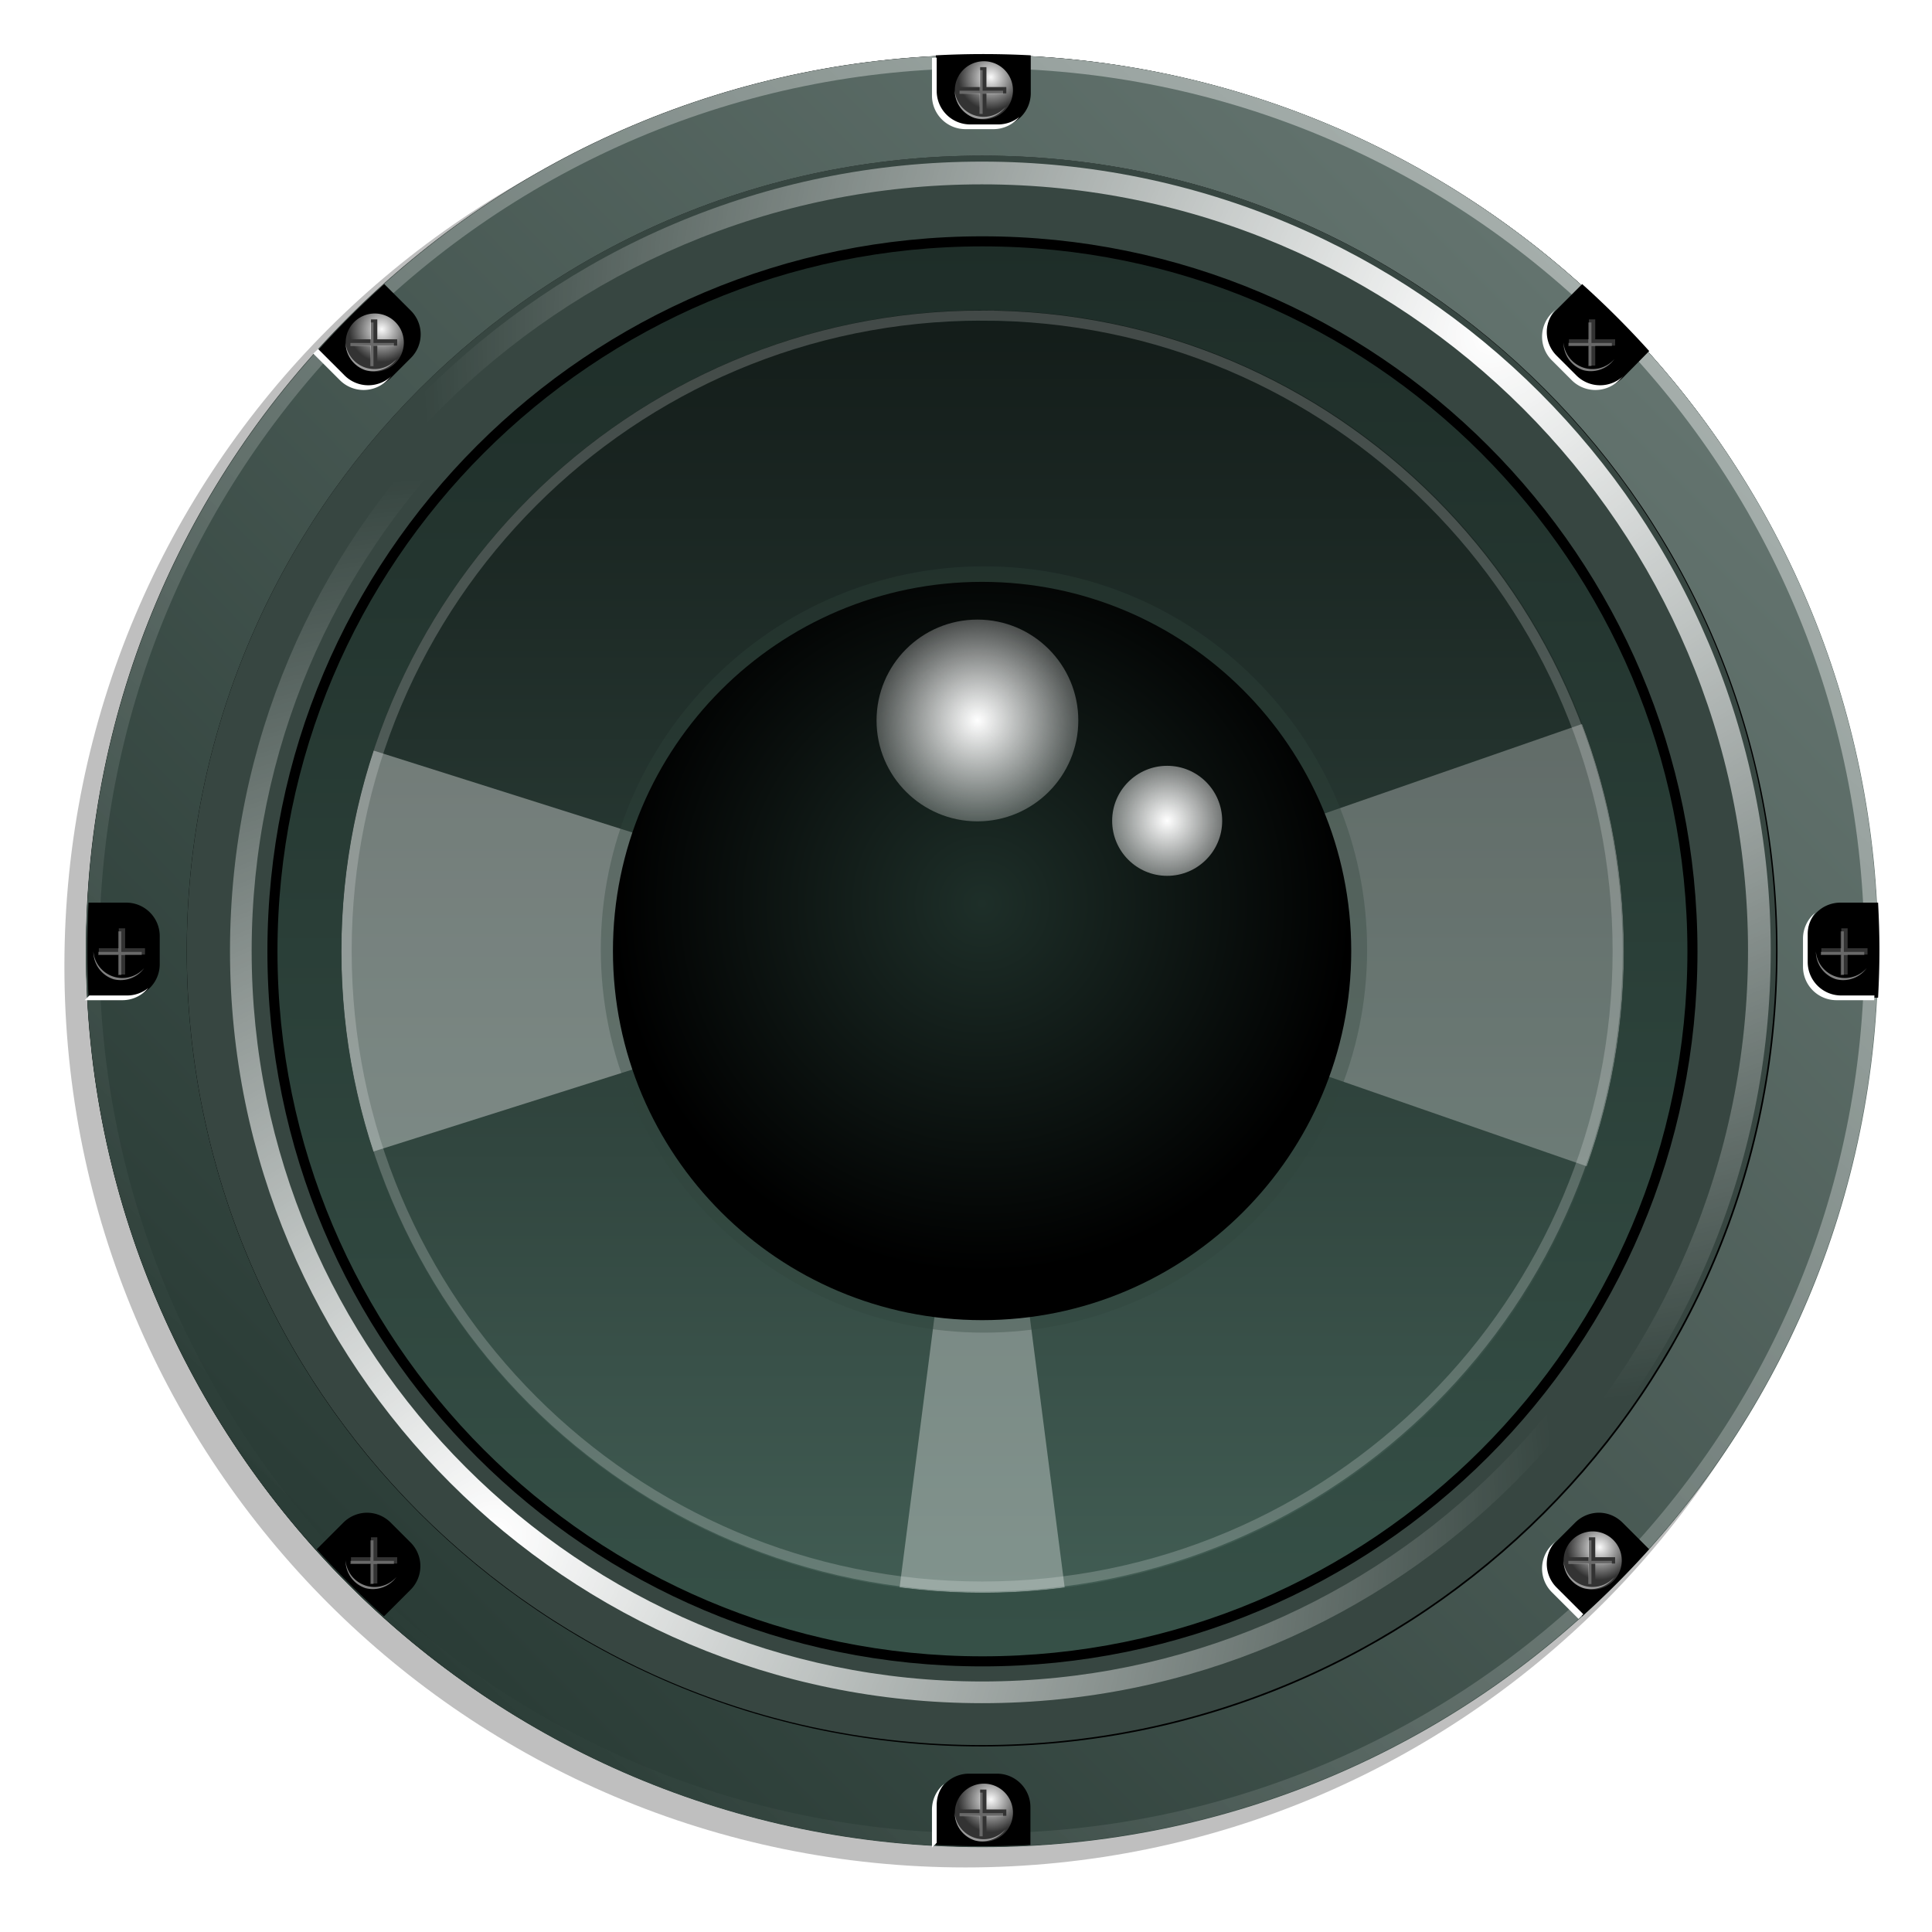
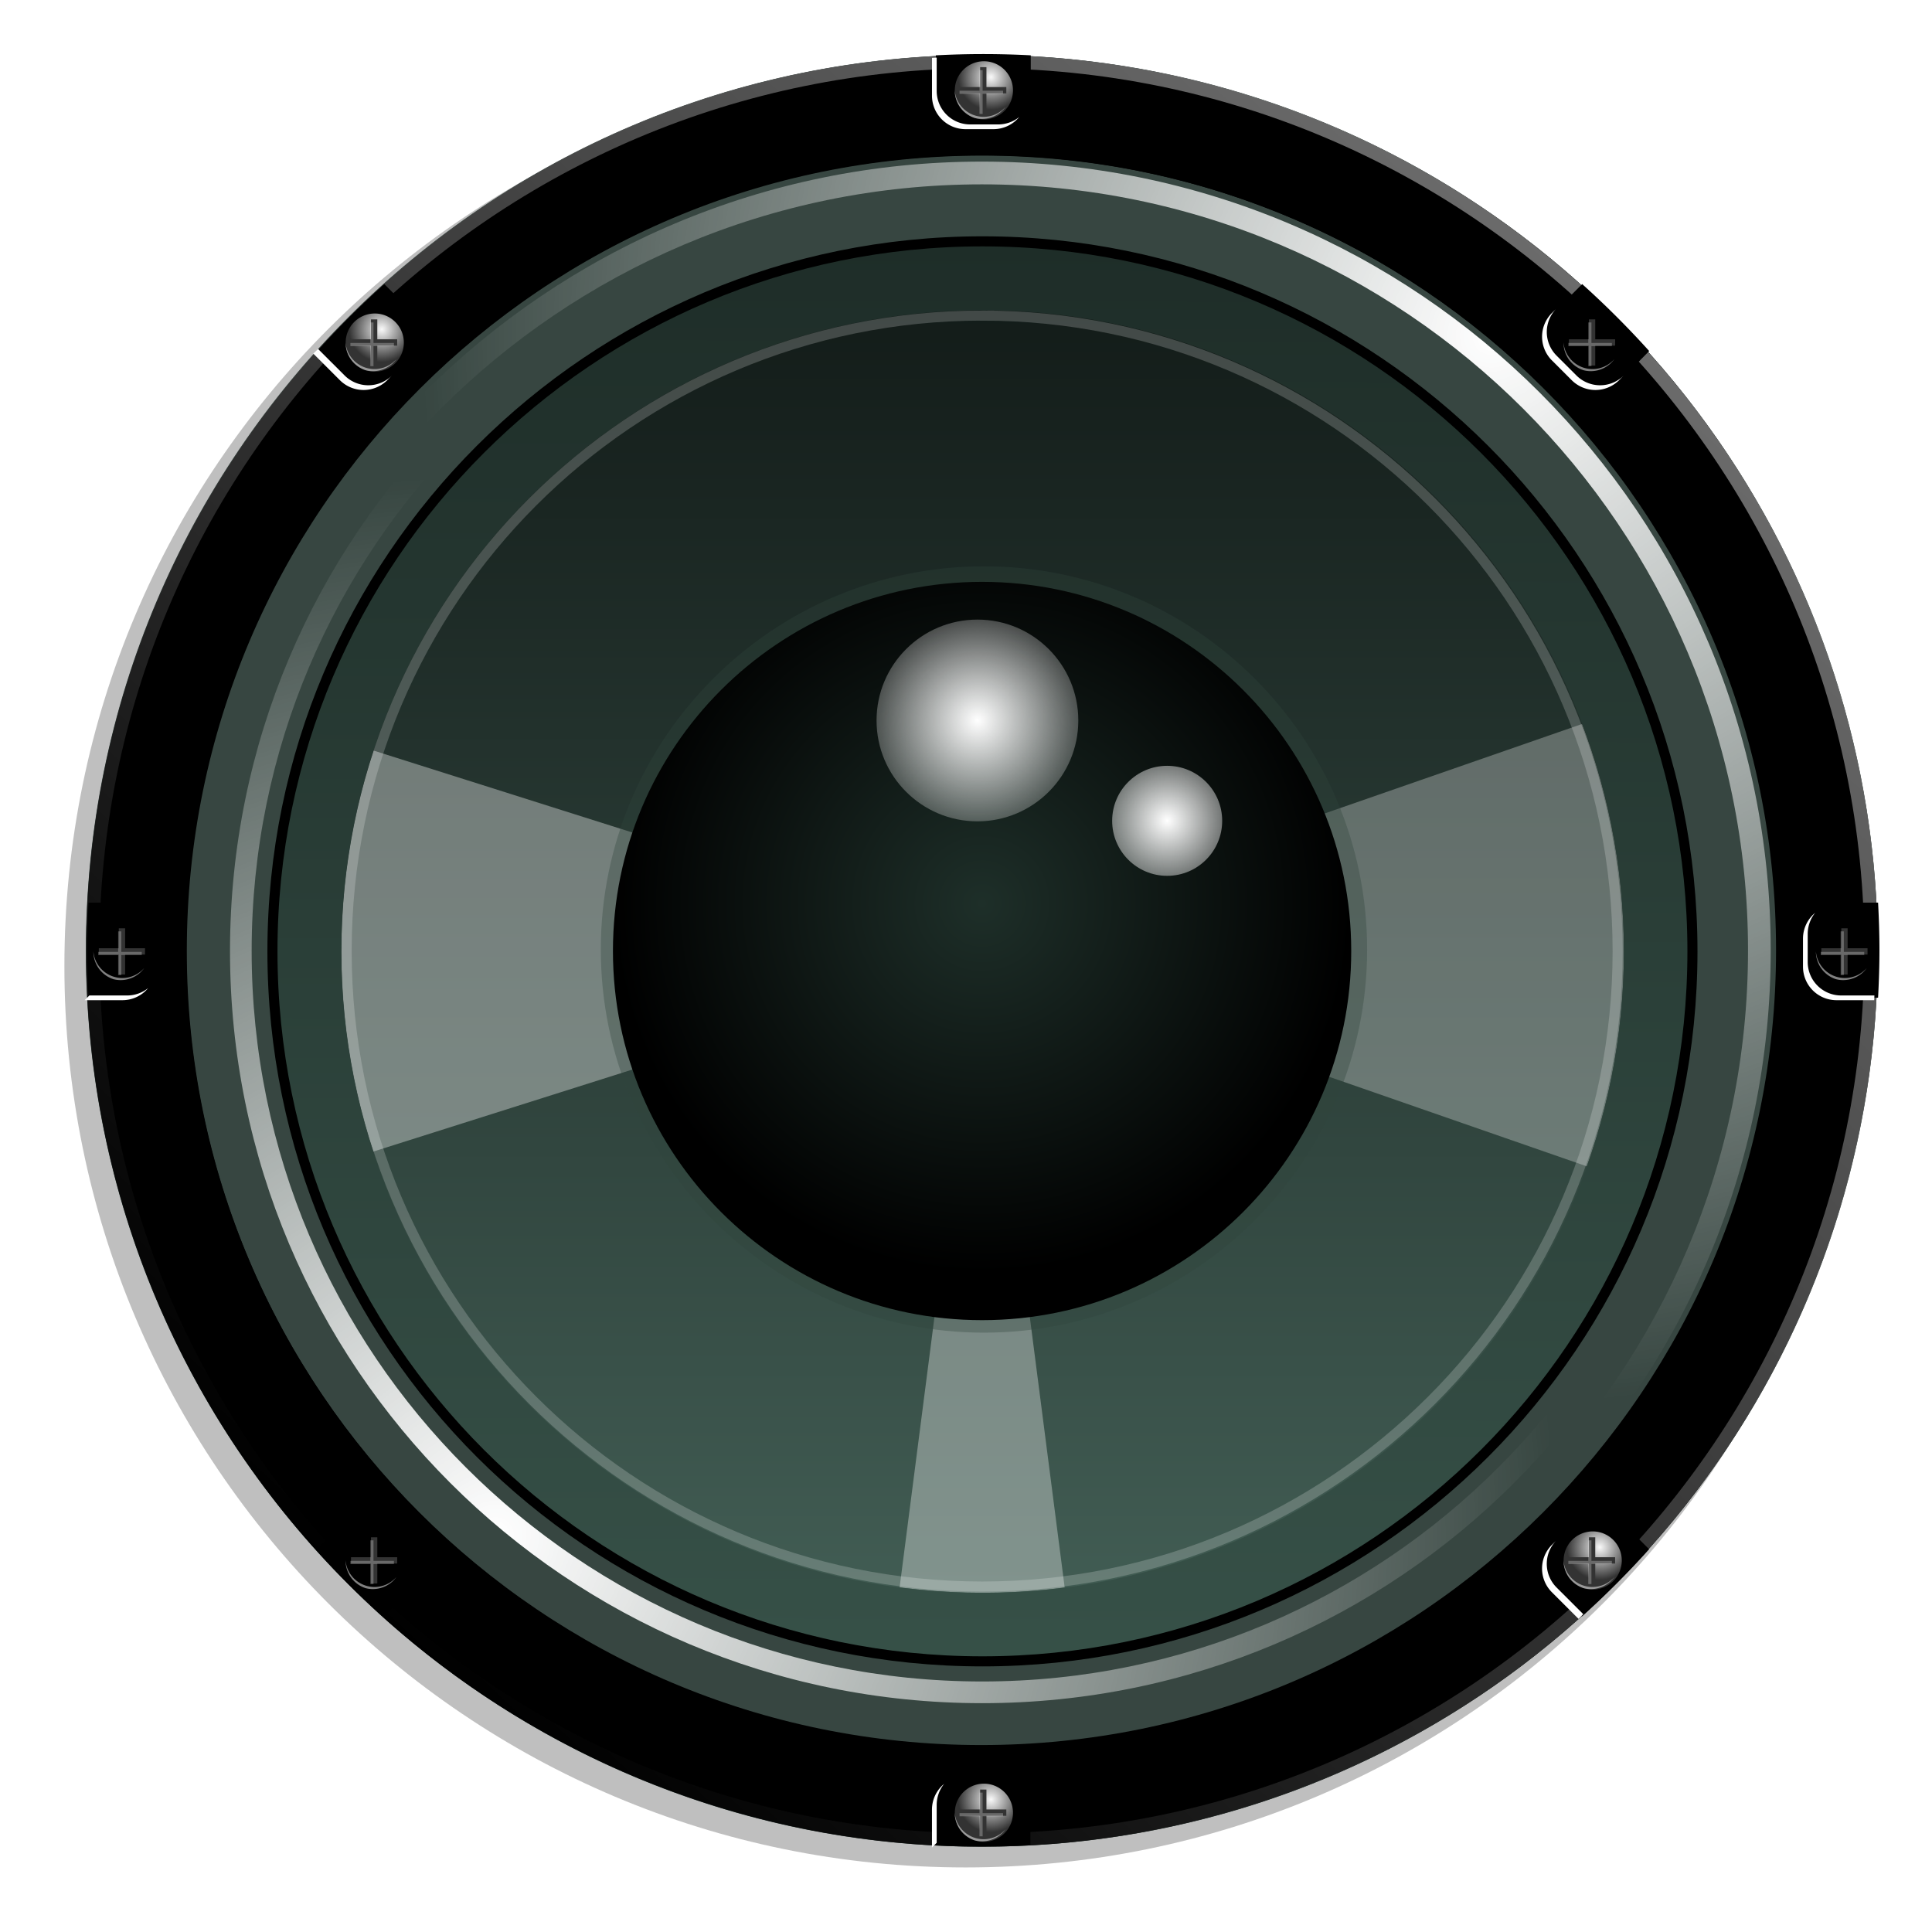
<svg xmlns="http://www.w3.org/2000/svg" xmlns:xlink="http://www.w3.org/1999/xlink" id="svg2" viewBox="0 0 575.66 575.66" version="1.0">
  <defs id="defs4">
    <filter id="filter3535" color-interpolation-filters="sRGB">
      <feGaussianBlur id="feGaussianBlur3537" stdDeviation="14.05" />
    </filter>
    <filter id="filter3715" color-interpolation-filters="sRGB">
      <feGaussianBlur id="feGaussianBlur3717" stdDeviation=".801" />
    </filter>
    <filter id="filter3417" height="2.087" width="2.087" color-interpolation-filters="sRGB" y="-.543" x="-.543">
      <feGaussianBlur id="feGaussianBlur3419" stdDeviation="17.139" />
    </filter>
    <filter id="filter3453" color-interpolation-filters="sRGB">
      <feGaussianBlur id="feGaussianBlur3455" stdDeviation="18.714" />
    </filter>
    <filter id="filter3480" height="1.822" width="1.521" color-interpolation-filters="sRGB" y="-.411" x="-.26">
      <feGaussianBlur id="feGaussianBlur3482" stdDeviation="37.685" />
    </filter>
    <filter id="filter3485" height="1.732" width="1.509" color-interpolation-filters="sRGB" y="-.366" x="-.254">
      <feGaussianBlur id="feGaussianBlur3487" stdDeviation="41.055" />
    </filter>
    <filter id="filter3492" height="1.458" width="2.775" color-interpolation-filters="sRGB" y="-.229" x="-.887">
      <feGaussianBlur id="feGaussianBlur3494" stdDeviation="24.402" />
    </filter>
    <filter id="filter3413" height="2.992" width="2.992" color-interpolation-filters="sRGB" y="-.996" x="-.996">
      <feGaussianBlur id="feGaussianBlur3415" stdDeviation="31.421" />
    </filter>
    <filter id="filter3584" color-interpolation-filters="sRGB">
      <feGaussianBlur id="feGaussianBlur3586" stdDeviation="4.551" />
    </filter>
    <filter id="filter3588" color-interpolation-filters="sRGB">
      <feGaussianBlur id="feGaussianBlur3590" stdDeviation="4.774" />
    </filter>
    <filter id="filter3597" color-interpolation-filters="sRGB">
      <feGaussianBlur id="feGaussianBlur3599" stdDeviation="5.841" />
    </filter>
    <filter id="filter3744" color-interpolation-filters="sRGB">
      <feGaussianBlur id="feGaussianBlur3746" stdDeviation=".396" />
    </filter>
    <filter id="filter6823" color-interpolation-filters="sRGB">
      <feGaussianBlur id="feGaussianBlur6825" stdDeviation="3.48" />
    </filter>
    <filter id="filter3900" color-interpolation-filters="sRGB">
      <feGaussianBlur id="feGaussianBlur3902" stdDeviation=".324" />
    </filter>
    <linearGradient id="linearGradient3465">
      <stop id="stop3467" offset="0" stop-color="#415c53" />
      <stop id="stop3469" offset="1" stop-color="#131c19" />
    </linearGradient>
    <linearGradient id="linearGradient3217" y2="944.55" xlink:href="#linearGradient3611" gradientUnits="userSpaceOnUse" x2="422" y1="357.7" x1="975.53" />
    <linearGradient id="linearGradient3215" y2="793.25" gradientUnits="userSpaceOnUse" x2="71.695" y1="404.34" x1="466.83">
      <stop id="stop3629" offset="0" stop-color="#657570" />
      <stop id="stop3631" offset="1" stop-color="#293b35" />
    </linearGradient>
    <linearGradient id="linearGradient3611">
      <stop id="stop3613" offset="0" stop-color="#fff" />
      <stop id="stop3615" offset="1" stop-color="#fff" stop-opacity="0" />
    </linearGradient>
    <linearGradient id="linearGradient3511" y2="275.09" xlink:href="#linearGradient3465" gradientUnits="userSpaceOnUse" x2="738.7" y1="1073.6" x1="738.7" />
    <linearGradient id="linearGradient3199" y2="275.22" xlink:href="#linearGradient3519" gradientUnits="userSpaceOnUse" x2="724.29" y1="1065.5" x1="722.12" />
    <linearGradient id="linearGradient3904">
      <stop id="stop3906" offset="0" stop-color="#f9f9f9" />
      <stop id="stop3908" offset="1" stop-color="#333" />
    </linearGradient>
    <linearGradient id="linearGradient3519">
      <stop id="stop3521" offset="0" stop-color="#365047" />
      <stop id="stop3523" offset="1" stop-color="#1e2d28" />
    </linearGradient>
    <radialGradient id="radialGradient3209" gradientUnits="userSpaceOnUse" cy="494.51" cx="127.86" gradientTransform="translate(-97.728 -377.98) scale(1.764)" r="37.857">
      <stop id="stop3407" offset="0" stop-color="#fff" />
      <stop id="stop3409" offset="1" stop-color="#fff" stop-opacity="0" />
    </radialGradient>
    <radialGradient id="radialGradient3221" xlink:href="#linearGradient3904" gradientUnits="userSpaceOnUse" cy="412.91" cx="1515.9" gradientTransform="translate(-193.01 -52.75) scale(1.127)" r="7.778" />
    <radialGradient id="radialGradient3754" gradientUnits="userSpaceOnUse" cy="412.91" cx="1515.9" gradientTransform="translate(-306.64 -83.703) scale(1.202)" r="7.778">
      <stop id="stop3733" offset="0" stop-color="#f9f9f9" />
      <stop id="stop3735" offset="1" stop-color="#555" />
    </radialGradient>
    <radialGradient id="radialGradient3213" xlink:href="#linearGradient3611" gradientUnits="userSpaceOnUse" cy="422.4" cx="414.26" gradientTransform="translate(-121.07 -123.44) scale(1.292)" r="238.85" />
    <radialGradient id="radialGradient3205" gradientUnits="userSpaceOnUse" cy="625.04" cx="724.29" r="401.43">
      <stop id="stop3443" offset="0" stop-color="#1e2f29" />
      <stop id="stop3445" offset="1" stop-color="#000" />
    </radialGradient>
    <radialGradient id="radialGradient3207" gradientUnits="userSpaceOnUse" cy="494.51" cx="127.86" gradientTransform="translate(-46.801 -181.01) scale(1.366)" r="37.857">
      <stop id="stop3399" offset="0" stop-color="#fff" />
      <stop id="stop3401" offset="1" stop-color="#fff" stop-opacity="0" />
    </radialGradient>
    <radialGradient id="radialGradient3211" xlink:href="#linearGradient3611" gradientUnits="userSpaceOnUse" cy="422.4" cx="414.26" gradientTransform="translate(-141.94 -144.73) scale(1.343)" r="238.85" />
    <clipPath id="clipPath3750" clipPathUnits="userSpaceOnUse">
      <path id="path3752" d="M1521.3 416.14a7.778 7.778 0 11-15.556 0 7.778 7.778 0 1115.556 0z" transform="translate(-171.64 -44.741) scale(1.114)" fill="url(#radialGradient3754)" />
    </clipPath>
    <clipPath id="clipPath3603" clipPathUnits="userSpaceOnUse">
      <path id="path3605" d="M1125.7 676.65a401.43 401.43 0 11-802.86 0 401.43 401.43 0 11802.86 0z" transform="translate(-214.6 149.45) scale(.665)" fill="#13221d" />
    </clipPath>
    <clipPath id="clipPath3507" clipPathUnits="userSpaceOnUse">
      <path id="path3509" d="M1125.7 676.65a401.43 401.43 0 11-802.86 0 401.43 401.43 0 11802.86 0z" transform="translate(-77.473 277.56) scale(.476)" fill="url(#linearGradient3511)" />
    </clipPath>
    <style id="style2790" type="text/css" />
    <style id="style2790-0" type="text/css" />
  </defs>
  <g id="layer1" transform="translate(-186.5 -278.13)">
    <path id="path2483" d="M-1007.7 172.9l.97 37.138c-1.179-.891-2.76-1.429-4.749-1.665 1.643-1.446 2.403-3.645 2.327-6.537l-.192-7.37c-.092-3.536-1.357-5.957-3.854-7.285l-.164-6.287h-7.952l.164 6.287c-1.82 1.035-2.915 2.734-3.283 5.037-.361-1.65-1.09-3.023-2.187-4.038-1.281-1.192-2.88-1.818-4.837-1.915l-.14-5.371h-8.161l.762 29.186h7.619c2.051 0 3.738-.576 5.075-1.749.954-.85 1.629-1.946 1.996-3.289l.107 4.122c-2.646 1.172-3.91 3.351-3.826 6.536.053 2.052.674 3.732 1.881 5.08 1.49 1.68 3.689 2.54 6.562 2.54h7.369c2.872 0 5.026-.86 6.429-2.54 1.137-1.349 1.67-3.028 1.616-5.08-.063-2.404-.846-4.254-2.35-5.495h14.156c5.68 0 8.43-2.388 8.306-7.161l-.538-20.61c-.1-3.867-1.133-6.523-3.122-7.952-1.561-1.08-4.175-1.582-7.868-1.582h-12.116zm36.305 0l.736 28.187c.04 1.568-.413 2.373-1.354 2.373-1.08 0-1.645-.825-1.689-2.498l-.244-9.368h-8.993l.17 6.537c.113 4.32 1.339 7.52 3.623 9.576 1.82 1.672 4.167 2.498 7.06 2.498 3.03 0 5.472-.826 7.345-2.498 2.316-2.056 3.402-5.255 3.29-9.576l-.66-25.23h-9.284zm-25.554 6.745c.121-.026.235 0 .375 0 1.115 0 1.685.77 1.727 2.373l.51 19.527c.04 1.603-.489 2.373-1.604 2.373-1.115 0-1.685-.77-1.727-2.373l-.51-19.527c-.036-1.402.38-2.198 1.23-2.373zm102.38.125c-.346.077-.657.275-.942.583l-2.027 2.123-2.81-.79a2.414 2.414 0 00-.627-.083c-.449 0-.827.122-1.113.416-.305.274-.44.653-.43 1.083.008.293.109.58.273.874l1.35 2.248h-6.162l-.14-5.33h-8.16l.263 10.077c-.444-1.202-1.115-2.215-2.035-2.998-1.398-1.172-3.157-1.748-5.208-1.748-2.052 0-3.738.576-5.076 1.748-1.1.981-1.784 2.318-2.103 3.955-.405-1.639-1.198-2.973-2.352-3.955-1.398-1.172-3.115-1.748-5.166-1.748-2.052 0-3.739.576-5.076 1.748-1.169 1.042-1.89 2.466-2.179 4.247-.362-1.652-1.09-3.023-2.187-4.039-1.282-1.192-2.881-1.817-4.838-1.915l-.14-5.37h-8.16l.761 29.185h7.62c2.051 0 3.738-.576 5.075-1.748 1.17-1.044 1.892-2.461 2.179-4.247.38 1.786 1.175 3.203 2.4 4.247 1.399 1.172 3.115 1.748 5.167 1.748s3.738-.576 5.075-1.748c1.108-.987 1.828-2.306 2.145-3.956.404 1.648 1.153 2.97 2.31 3.956 1.399 1.172 3.115 1.748 5.167 1.748s3.78-.576 5.117-1.748c.882-.786 1.498-1.79 1.879-2.998l.123 4.746h34.682c-1.578 1.26-2.333 3.15-2.269 5.62.054 2.053.674 3.732 1.882 5.08 1.49 1.68 3.688 2.54 6.56 2.54h7.37c2.873 0 5.027-.86 6.429-2.54 1.137-1.348 1.67-3.027 1.616-5.08-.07-2.66-1.024-4.633-2.86-5.87.43.176.924.25 1.423.25.996 0 1.805-.337 2.47-1.04a3.356 3.356 0 001.017-2.54c-.026-.997-.426-1.814-1.148-2.498-.702-.704-1.53-1.083-2.526-1.083-.997 0-1.868.38-2.553 1.083-.666.684-.96 1.501-.934 2.498.025.996.363 1.856 1.065 2.54.18.175.397.326.595.457-1.053-.573-2.323-.941-3.86-1.124 1.643-1.446 2.445-3.644 2.37-6.536l-.193-7.37c-.092-3.536-1.399-5.957-3.895-7.286l-.165-6.287h-7.952l.164 6.287c-1.514.863-2.511 2.172-3.02 3.914-.214-1.136-.542-2.14-1.075-2.914-.914-1.31-2.22-1.957-3.882-1.957h-5.87a2.11 2.11 0 00-.638-.5l-2.658-1.332-.2-2.873c.025-.528-.128-.917-.449-1.249a1.483 1.483 0 00-1.137-.5c-.122 0-.218-.025-.333 0zm.371 1.457c.06.02.106.116.09.292l.224 3.788 3.422 1.874-.206.083-3.258 1.207-.112 2.082-.043-.042.473 18.111h-5.204l-.473-18.11-.017-.667-1.658.291c-.155.04-.229.062-.249.042-.059-.02-.104-.067-.085-.125.056-.098.123-.17.16-.209l2.12-3.33-1.913-3.123a10.056 10.056 0 01-.133-.291c.019-.059.158-.059.375 0l3.69.999 2.552-2.707c.133-.136.206-.186.245-.166zm-144.07 1.124h5.246l.141 5.413c.312-.039.601-.083.914-.083 1.7 0 3.101.478 4.2 1.416 1.36 1.153 2.076 2.948 2.139 5.37l.192 7.37c.064 2.423-.56 4.218-1.858 5.37-1.05.939-2.426 1.416-4.126 1.416h-6.162l-.686-26.27zm18.444 0h5.038l.15 5.746c2.485.899 3.743 3.029 3.83 6.37l.192 7.37c.063 2.422-.56 4.217-1.858 5.37-1.05.938-2.427 1.416-4.127 1.416-.39 0-.753-.026-1.126-.083l.166 6.37h-4.08c-.781 0-1.158.308-1.143.875.015.566.406.832 1.188.832h10.617c1.055 0 1.574-.29 1.558-.916-.016-.625-.576-.957-1.69-.957h-4.872l-.132-5.038h2.374c2.97 0 5.115.596 6.415 1.749 1.08.957 1.644 2.37 1.693 4.246.045 1.7-.397 3.067-1.308 4.122-1.118 1.348-2.895 1.999-5.319 1.999h-7.369c-2.423 0-4.235-.65-5.423-1.999-.965-1.055-1.479-2.422-1.523-4.122-.076-2.911 1.238-4.753 3.895-5.495l-.41-15.738c-.087-3.303 1.035-5.41 3.415-6.329l-.151-5.787zm61.702 0h5.204l.142 5.413c.311-.039.642-.083.955-.083 1.7 0 3.101.478 4.2 1.416 1.36 1.153 2.076 2.948 2.14 5.37l.191 7.37c.064 2.423-.56 4.218-1.858 5.37-1.05.939-2.426 1.416-4.126 1.416h-6.162l-.686-26.27zm44.257 0h5.204l.334 12.782 1.512-7.452h4.913l-.226.916-.318.541a1.712 1.712 0 00-.307 1c.005.224.083.428.183.624l-1.678 7.494c1.866.371 2.846 2.166 2.93 5.37l.13 4.997h-5.205l-.124-4.788c-.026-.977-.325-1.499-.872-1.499-.489 0-.737.502-.71 1.499l.124 4.788h-5.204l-.686-26.271zm39.886 0h5.038l.15 5.746c2.485.899 3.743 3.029 3.83 6.37l.192 7.37c.064 2.422-.518 4.217-1.816 5.37-1.05.938-2.427 1.416-4.127 1.416a7.83 7.83 0 01-1.168-.083l.166 6.37h-4.08c-.781 0-1.157.308-1.143.875.015.566.406.832 1.188.832h10.617c1.055 0 1.574-.29 1.558-.916-.016-.625-.577-.957-1.69-.957h-4.872l-.131-5.038h2.373c2.97 0 5.115.596 6.416 1.749 1.08.957 1.644 2.37 1.692 4.246.045 1.7-.397 3.067-1.308 4.122-1.117 1.348-2.895 1.999-5.318 1.999h-7.37c-2.422 0-4.234-.65-5.422-1.999-.966-1.055-1.48-2.422-1.524-4.122-.076-2.911 1.238-4.753 3.896-5.495l-.411-15.738c-.086-3.303 1.036-5.41 3.415-6.329l-.15-5.787zm-20.8.667l-1.945 2.04-2.726-.75 1.399 2.54-1.522 2.331 2.819-.5 1.806 2.207.342-2.83 2.598-.958-2.615-1.29-.155-2.79zm45.05 3.205c-2.053 0-3.739.577-5.076 1.749-1.624 1.446-2.404 3.622-2.329 6.495l.192 7.37c.075 2.872.97 5.048 2.668 6.494 1.399 1.173 3.115 1.749 5.167 1.749 3.892 0 6.229-1.93 6.968-5.787.397 1.687 1.177 3.036 2.354 4.038 1.398 1.173 3.115 1.749 5.166 1.749 2.052 0 3.739-.576 5.076-1.749.872-.777 1.498-1.767 1.88-2.956l.122 4.705h21.483l-.442-16.945c-.054-2.09-.504-3.743-1.337-4.954-.913-1.31-2.22-1.957-3.881-1.957h-16.446l.123 4.705c-.444-1.184-1.124-2.182-2.034-2.957-1.399-1.172-3.115-1.748-5.167-1.748s-3.738.576-5.075 1.748c-1.15 1.025-1.884 2.423-2.181 4.164-.318-1.516-.913-2.758-1.847-3.747-1.346-1.427-3.158-2.165-5.386-2.165zm-87.27 1.458c1.7 0 3.101.477 4.2 1.415 1.36 1.153 2.076 2.948 2.14 5.371l.191 7.37c.064 2.422-.56 4.217-1.858 5.37-1.05.938-2.426 1.416-4.126 1.416s-3.102-.478-4.2-1.416c-1.36-1.153-2.076-2.948-2.14-5.37l-.192-7.37c-.063-2.423.56-4.218 1.859-5.37 1.05-.939 2.426-1.416 4.126-1.416zm14.697 0c1.7 0 3.101.477 4.2 1.415 1.36 1.153 2.076 2.948 2.14 5.371l.191 7.37c.064 2.422-.56 4.217-1.858 5.37-1.05.938-2.426 1.416-4.126 1.416s-3.06-.478-4.16-1.416c-1.358-1.153-2.074-2.948-2.138-5.37l-.192-7.37c-.063-2.423.56-4.218 1.858-5.37 1.05-.939 2.385-1.416 4.085-1.416zm39.053 0c2.364 0 3.587 1.82 3.681 5.454l.405 15.488h-5.205l-.4-15.321c-.025-.977-.323-1.457-.87-1.457-.489 0-.695.502-.669 1.498l.399 15.28h-5.246l-.505-19.36 1.61-.5c.588-.157.96-.46 1.143-.874l5.657-.208zm33.557 0c1.798 0 3.246.57 4.29 1.665 1.085 1.153 1.656 2.805 1.712 4.954l.1 3.873h-5.037l-.144-5.538c-.02-.781-.339-1.166-.905-1.166-.567 0-.823.385-.803 1.166l.277 10.617c.028 1.055.332 1.582.958 1.582.625 0 .943-.551.914-1.665l-.09-3.414h5.039l.024.916c.077 2.97-.463 5.1-1.583 6.37-.93 1.055-2.33 1.582-4.205 1.582-1.7 0-3.101-.478-4.2-1.416-1.36-1.153-2.076-2.948-2.14-5.37l-.192-7.37c-.063-2.423.56-4.218 1.859-5.37 1.05-.939 2.426-1.416 4.126-1.416zm14.49 0c1.7 0 3.1.477 4.2 1.415 1.358 1.153 2.075 2.948 2.138 5.371l.192 7.37c.063 2.422-.56 4.217-1.858 5.37-1.05.938-2.426 1.416-4.126 1.416s-3.102-.478-4.2-1.416c-1.36-1.153-2.076-2.948-2.14-5.37l-.192-7.37c-.063-2.423.56-4.218 1.859-5.37 1.05-.939 2.426-1.416 4.126-1.416zm8.576 0h14.947c2.364 0 3.628 1.82 3.723 5.454l.404 15.488h-5.246l-.4-15.321c-.026-.977-.282-1.457-.83-1.457-.468 0-.694.502-.668 1.498l.4 15.28h-5.039l-.4-15.32c-.025-.978-.301-1.458-.829-1.458-.488 0-.736.502-.71 1.499l.399 15.28h-5.205l-.546-20.942zm-205.24 3.788c-.625 0-.904.475-.88 1.374l.267 10.242c.024.9.326 1.333.95 1.333.626 0 .947-.434.924-1.333l-.268-10.242c-.024-.899-.368-1.374-.993-1.374zm14.822 0c-.625 0-.904.475-.88 1.374l.267 10.242c.024.9.325 1.333.95 1.333s.947-.434.924-1.333l-.268-10.242c-.024-.899-.368-1.374-.993-1.374zm65.324 0c-.626 0-.945.475-.922 1.374l.267 10.242c.024.9.367 1.333.993 1.333.625 0 .904-.434.88-1.333l-.266-10.242c-.024-.899-.327-1.374-.952-1.374zm14.822 0c-.626 0-.904.475-.88 1.374l.267 10.242c.023.9.325 1.333.95 1.333.626 0 .947-.434.923-1.333l-.267-10.242c-.023-.899-.368-1.374-.993-1.374zm14.697 0c-.625 0-.904.475-.88 1.374l.267 10.242c.023.9.325 1.333.95 1.333.626 0 .947-.434.924-1.333l-.268-10.242c-.023-.899-.368-1.374-.993-1.374zm51.044 0c-.625 0-.945.475-.922 1.374l.267 10.242c.024.9.367 1.333.993 1.333.625 0 .904-.434.88-1.333l-.266-10.242c-.024-.899-.327-1.374-.952-1.374zm36.055 0c-.625 0-.904.475-.88 1.374l.267 10.242c.023.9.325 1.333.95 1.333s.947-.434.924-1.333l-.268-10.242c-.023-.899-.368-1.374-.993-1.374zm-65.613.126l.218 8.368c-.448-1.16-1.107-2.025-2.024-2.581l1.307-5.746h.083c.137 0 .28 0 .415-.041zm40.803 12.823c.586 0 1.093.172 1.514.582.42.41.607.913.622 1.5.015.585-.144 1.088-.544 1.498-.4.41-.896.625-1.482.625a2.107 2.107 0 01-1.516-.625 2.108 2.108 0 01-.663-1.499 2 2 0 01.585-1.499c.4-.41.898-.582 1.484-.582z" fill="maroon" />
    <path id="path5746" transform="translate(108.86 133.41) scale(1.09)" d="M-762.43 384.89a2841.655 2841.655 0 01-36.465-7.096c1.109-.86 1.947-2.184 2.53-3.957 1.13 1.775 3.126 2.942 5.971 3.463 2.417.442 4.835.881 7.253 1.317 3.481.628 6.138-.176 7.923-2.577 2.072.315 4.145.629 6.219.94.524-2.911.97-5.836 1.337-8.77-2.087-.2-4.173-.403-6.26-.607-.783-2.068-2.356-3.403-4.608-4.022 1.68-.203 3.127-.83 4.241-1.905 1.309-1.256 2.07-2.936 2.286-5.04 1.79.05 3.581.098 5.372.145.167-3.032.251-6.069.251-9.107-9.728.284-19.458.517-29.188.7a135.828 135.828 0 01-.217 6.998c-.107 1.883.343 3.465 1.397 4.811.766.962 1.792 1.705 3.09 2.193l-4.11-.33c-.908-2.56-3.008-3.866-6.19-4.045-2.048-.116-3.763.29-5.2 1.185-1.789 1.103-2.825 2.816-3.148 5.18a123.738 123.738 0 01-.98 6.039c-.44 2.344.01 4.26 1.376 5.798 1.094 1.244 2.611 2.096 4.615 2.538 2.349.518 4.317.278 5.834-.793a135.029 135.029 0 01-3.49 12.509c-.82 2.472-.931 4.479-.273 6.103.659 1.625 2.087 2.867 4.328 3.69a2764.4 2764.4 0 0019.376 7.039c3.64 1.308 6.552 1.186 8.69-.491 1.64-1.332 3.159-4.06 4.431-8.195a172.938 172.938 0 003.61-13.713zm-14.155 40.018a2819.88 2819.88 0 01-25.524-11.979c-1.416-.674-1.934-1.427-1.532-2.24.462-.932 1.44-1.065 2.965-.378 2.848 1.283 5.698 2.56 8.55 3.833a152.54 152.54 0 003.798-8.592c-2.041-.764-4.082-1.53-6.122-2.298-2.967-1.117-5.592-1.464-7.856-1.128a9.831 9.831 0 00-2.327.637c-2.213.89-3.843 2.493-5.02 4.871-1.234 2.493-1.566 4.84-.96 7.184.738 2.893 2.942 5.43 6.723 7.523a2845.79 2845.79 0 0022.135 12.127 173.15 173.15 0 005.17-9.56zm4.544-29.757c-.014.138-.075.254-.12.404-.361 1.202-1.291 1.585-2.835 1.15a2812.803 2812.803 0 01-18.782-5.356c-1.54-.446-2.117-1.163-1.805-2.187.312-1.025 1.202-1.335 2.752-.925a2831.91 2831.91 0 0018.898 4.93c1.359.35 1.996 1.018 1.891 1.984zm-67.19 90.665c.28-.28.46-.64.551-1.073.23-1.01.448-2.019.656-3.026 1-.375 1.998-.762 2.995-1.159.23-.093.436-.215.611-.343.403-.294.669-.643.747-1.068.109-.421.001-.814-.266-1.151-.183-.23-.443-.394-.763-.522-.843-.307-1.681-.62-2.515-.938a160.545 160.545 0 005.289-4.036 2891.52 2891.52 0 003.441 4.072 165.844 165.844 0 006.959-5.872 2831.718 2831.718 0 01-6.913-7.336c1.146.59 2.353.87 3.607.785 1.893-.142 3.683-1.024 5.266-2.577.389-.381.735-.773 1.037-1.174.927-1.23 1.443-2.548 1.546-3.938.1-1.529-.39-2.969-1.366-4.325 1.49.804 3.042 1.09 4.595.828 1.87-.33 3.533-1.352 4.954-3.052 1.42-1.7 2.109-3.493 2.061-5.34-.054-1.626-.73-3.095-1.971-4.407 1.544.695 3.104.906 4.615.563 1.77-.398 3.29-1.442 4.563-3.13 1.506.969 3.013 1.937 4.521 2.903 1.71-2.506 3.353-5.06 4.924-7.657-8.47-4.794-16.914-9.63-25.334-14.51a136.86 136.86 0 01-3.809 5.879c-1.066 1.556-1.5 3.143-1.294 4.841.193 1.497.911 2.894 2.167 4.193-1.643-.789-3.223-1.05-4.749-.797-1.726.3-3.157 1.164-4.372 2.607-1.216 1.442-1.805 2.978-1.769 4.688.042 1.426.547 2.82 1.549 4.165-1.47-.839-2.916-1.225-4.373-1.129a6.872 6.872 0 00-3.097.98 8.367 8.367 0 00-1.51 1.178c-1.352 1.314-2.119 2.81-2.253 4.514-.08 1.134.154 2.268.683 3.413l-3.23-3.48a136.979 136.979 0 01-26.137 18.138c.686-1.793.357-3.779-.888-5.913-1.035-1.772-2.319-2.978-3.857-3.683-1.905-.884-3.902-.805-6.046.225a119.325 119.325 0 01-5.558 2.497c-2.184.918-3.53 2.344-4.06 4.33-.435 1.597-.313 3.332.419 5.25.949 2.486 2.42 4.064 4.434 4.624-.431-.025-.881.064-1.31.222-.859.315-1.444.88-1.794 1.746-.375.854-.416 1.774-.072 2.71.344.935.966 1.588 1.845 2.006.868.442 1.751.53 2.656.198.904-.333 1.558-.989 1.916-1.883.348-.868.304-1.732-.085-2.65-.39-.917-1-1.598-1.852-2.001a4.01 4.01 0 00-.676-.23c1.11.189 2.344.1 3.732-.277-.857 1.92-.771 4.242.358 6.905.96 2.262 1.922 4.523 2.887 6.782 1.288 3.013 3.244 4.745 5.907 5.117.213.03.43.05.65.063.878 1.903 1.758 3.806 2.64 5.708a164.063 164.063 0 008.07-3.726c-.985-1.85-1.967-3.703-2.947-5.556 1.078-1.493 1.421-3.147 1.091-4.938.723.904 1.495 1.634 2.36 2.053 1.474.702 3.032.602 4.596-.278a160.137 160.137 0 005.463-3.219c.247.063.53.103.849.062 1.05-.13 2.101-.27 3.155-.424.581.765 1.164 1.528 1.748 2.29.264.458.618.693 1.1.774.466.093.92-.005 1.34-.284.115-.076.219-.115.312-.208v.001zm-1.154-.983c-.066.02-.162-.032-.244-.187-.768-1.007-1.533-2.015-2.297-3.024-1.378.162-2.751.304-4.12.427l.143-.188c.771-.961 1.528-1.93 2.27-2.903l-1.05-1.801.06.01c-3.473-4.94-6.93-9.891-10.373-14.853a138.535 138.535 0 003.993-2.73 2825.752 2825.752 0 0011.288 15.014c.418-.418.833-.838 1.246-1.26.109-.128.158-.192.187-.189.062-.02.128-.011.147.048.01.113-.005.213-.014.268.055 1.336.094 2.678.117 4.024 1.164.45 2.336.887 3.516 1.314.178.088.29.149.29.149.018.06-.106.15-.333.243-1.29.528-2.584 1.038-3.88 1.53a153.652 153.652 0 01-.81 3.82c-.048.196-.088.282-.135.29v-.001zm72.54-135.5c-.02 1.936-.074 3.87-.163 5.803-1.804-.03-3.609-.062-5.413-.096.023.335.051.647.034.98-.096 1.818-.683 3.286-1.712 4.372-1.266 1.343-3.129 1.914-5.547 1.747-2.451-.169-4.902-.341-7.353-.516-2.418-.172-4.142-.945-5.188-2.257-.852-1.06-1.23-2.366-1.141-3.943.108-1.906.176-3.813.204-5.72 8.76-.083 17.519-.206 26.278-.37zm-1.477 20.34c-.249 1.84-.53 3.676-.841 5.507-1.897-.267-3.794-.536-5.691-.806-1.334 2.463-3.695 3.345-6.99 2.784-2.423-.412-4.845-.827-7.266-1.246-2.388-.413-4.027-1.352-4.937-2.762-.742-1.14-.988-2.477-.743-4.038.057-.358.133-.688.241-1.022-2.108-.263-4.215-.53-6.322-.798.18-1.193.344-2.388.491-3.585.085-.688-.184-1.055-.749-1.107-.564-.052-.866.258-.95.937a130.33 130.33 0 01-1.465 9.176c-.178.906.012 1.41.627 1.523.615.113 1.044-.306 1.234-1.277.277-1.414.53-2.834.76-4.258 1.664.23 3.329.458 4.993.685-.116.72-.237 1.44-.365 2.157-.478 2.697-1.482 4.515-2.864 5.42-1.148.752-2.641.919-4.477.533-1.664-.35-2.904-1.039-3.763-2.028-1.106-1.227-1.423-2.814-1.048-4.815.38-2.029.71-4.068.99-6.113.275-2.018 1.08-3.452 2.523-4.328 1.132-.716 2.532-1.04 4.228-.928 2.906.193 4.652 1.538 5.109 4.05 5.226.478 10.453.943 15.68 1.393 3.292.283 5.271 1.688 5.838 4.328 1.919.207 3.838.413 5.757.616v.001zm-22.874 63.831a164.443 164.443 0 01-3.113 4.84c-1.53-.959-3.057-1.92-4.584-2.882-.154.299-.315.617-.503.894-1.022 1.505-2.283 2.457-3.725 2.854-1.778.495-3.668.02-5.65-1.374-2.012-1.412-4.02-2.827-6.028-4.245-1.98-1.398-3.056-2.95-3.272-4.615-.18-1.349.172-2.662 1.064-3.966a138.406 138.406 0 003.136-4.79c7.537 4.462 15.096 8.89 22.675 13.283zm-31.54 37.208a164.254 164.254 0 01-4.4 3.712c-2.784-3.227-5.562-6.46-8.333-9.698a382.366 382.366 0 013.43 6.802 159.04 159.04 0 01-4.171 3.2l-.353-.88-.052-.636c-.011-.381-.12-.719-.339-.994-.139-.177-.327-.29-.528-.385a350.468 350.468 0 00-3.153-7.012c-1.706.839-3.56-.036-5.522-2.57-1.02-1.317-2.04-2.635-3.057-3.954 1.3-.954 2.583-1.93 3.848-2.93 1.02 1.23 2.04 2.458 3.06 3.685.626.751 1.178.98 1.593.649.37-.297.242-.84-.404-1.599a2764.523 2764.523 0 01-3.1-3.651 138.202 138.202 0 003.712-3.101 2845.425 2845.425 0 0017.77 19.363zm-36.697 24.257a162.665 162.665 0 01-5.067 2.338c-.823-1.73-1.644-3.461-2.463-5.193-.87.077-1.67-.015-2.397-.27-1.608-.564-2.853-1.924-3.78-4.03-.988-2.25-1.974-4.5-2.957-6.753-.97-2.221-1.123-4.091-.45-5.626.04-.092.083-.183.128-.272.563-1.113 1.5-1.963 2.83-2.568.33-.15.68-.284 1.019-.378-.942-1.904-1.881-3.809-2.818-5.714a129.378 129.378 0 003.255-1.564c.62-.308.777-.735.51-1.234-.269-.5-.693-.58-1.305-.277a126.558 126.558 0 01-8.441 3.821c-.85.35-1.166.784-.922 1.36.244.576.829.704 1.74.33a127.985 127.985 0 003.961-1.704c.725 1.514 1.451 3.029 2.179 4.543-.664.3-1.33.593-1.998.882-.312.135-.618.255-.917.361-2.099.75-3.847.8-5.171.224-1.257-.546-2.216-1.702-2.903-3.448-.622-1.582-.729-2.996-.377-4.257.413-1.597 1.558-2.732 3.424-3.517l.316-.134a120.917 120.917 0 005.31-2.396c1.83-.88 3.469-.998 4.993-.277 1.22.55 2.263 1.537 3.105 3.014 1.442 2.53 1.284 4.728-.556 6.493 2.482 4.622 4.978 9.238 7.486 13.848 1.579 2.901 1.499 5.327-.393 7.256.885 1.715 1.771 3.429 2.66 5.142zm19.587-11.976c.215-.962.42-1.924.616-2.884.955-.354 1.91-.719 2.862-1.094-.907-.392-1.809-.79-2.706-1.195 0-.95-.008-1.896-.024-2.841-.712.715-1.432 1.425-2.16 2.13-.945-.243-1.884-.494-2.818-.753.426.85.851 1.702 1.274 2.554-.592.779-1.192 1.554-1.802 2.326 1.02-.145 2.042-.3 3.066-.467.563.742 1.127 1.484 1.692 2.225zm-45.728 17.864c2.13-.62 3.702-1.723 4.695-3.283 1.197-1.916 1.246-4.244.233-6.933-.866-2.299-1.73-4.6-2.589-6.9-1.006-2.692-2.52-4.465-4.47-5.352-1.599-.713-3.265-.796-5.077-.278-1.72.492-2.975 1.317-3.787 2.516-.811 1.2-1.179 2.773-1.08 4.731-.758-1.555-1.779-2.7-3.064-3.445-1.523-.867-3.175-1.112-5.03-.773-1.856.339-3.289 1.148-4.35 2.49-.69.887-1.136 1.947-1.337 3.174-.249-1.549-.495-3.098-.74-4.647a136.286 136.286 0 01-19.694 1.198c.068 5.65.153 11.299.255 16.949.037 2.07.484 3.716 1.356 4.924l.027.036c.975 1.31 2.4 1.949 4.194 1.901a160.167 160.167 0 0017.695-1.454 2849.95 2849.95 0 01-.772-4.643c.622 1.11 1.475 1.998 2.553 2.618 1.652.936 3.585 1.206 5.763.798 2.178-.408 3.85-1.352 4.99-2.807.976-1.268 1.408-2.808 1.305-4.574.673 1.398 1.573 2.46 2.78 3.177 1.739 1.033 3.832 1.249 6.144.577zm76.63-51.845c-1.166 1.396-2.516 2.219-3.99 2.47-1.82.316-3.652-.345-5.487-1.929-1.86-1.605-3.718-3.213-5.574-4.824-1.83-1.588-2.747-3.24-2.797-4.917-.045-1.36.435-2.632 1.452-3.84 1.018-1.209 2.204-1.916 3.58-2.14 1.696-.282 3.534.268 5.49 1.7 1.983 1.45 3.968 2.9 5.955 4.346 1.96 1.426 2.993 3.034 3.045 4.83.046 1.455-.507 2.908-1.674 4.304zm-10.67 11.553c-1.3 1.274-2.725 1.959-4.218 2.063-1.842.133-3.6-.706-5.268-2.464-1.691-1.783-3.38-3.568-5.067-5.355-1.664-1.762-2.412-3.497-2.295-5.17.09-1.358.694-2.575 1.826-3.676a6.6 6.6 0 011.534-1.134 5.414 5.414 0 012.211-.611c1.716-.111 3.49.618 5.294 2.237 1.83 1.64 3.66 3.278 5.495 4.914 1.808 1.614 2.677 3.316 2.55 5.109-.068 1-.404 1.955-1.03 2.87a8.2 8.2 0 01-1.033 1.217zm-33.335 25.013c-2.206 1.24-4.224.236-6.012-2.93-2.541-4.495-5.07-8.998-7.585-13.508 1.425-.75 2.837-1.526 4.236-2.327 2.644 4.37 5.3 8.734 7.969 13.09.51.834 1.02 1.095 1.512.808.44-.257.37-.8-.16-1.644-2.706-4.317-5.4-8.64-8.083-12.972a137.878 137.878 0 004.16-2.54c3.59 5.365 7.2 10.717 10.828 16.057-.39.446-.782.891-1.178 1.335-.446.465-.626.93-.576 1.385a158.381 158.381 0 01-5.11 3.245zm-33.07 13.891c-1.85.537-3.502.387-4.847-.395-1.402-.827-2.374-2.292-2.945-4.365l-1.025-3.734c1.63-.401 3.252-.83 4.867-1.287a2838.82 2838.82 0 001.65 5.287c.234.746.658 1.026 1.227.86.569-.164.716-.61.473-1.353a2815.76 2815.76 0 01-3.271-10.102c-.323-1.004-.75-1.427-1.324-1.262-.574.164-.717.776-.39 1.841.335 1.088.67 2.176 1.007 3.263-1.598.45-3.204.871-4.817 1.266l-.24-.884c-.78-2.867-.775-5.057-.07-6.548.584-1.239 1.702-2.075 3.376-2.554 1.518-.435 2.895-.36 4.161.222 1.564.713 2.782 2.194 3.607 4.473.837 2.31 1.677 4.618 2.52 6.926.832 2.276.793 4.188-.167 5.707-.775 1.233-2.045 2.131-3.793 2.64zm-15.082 3.59c-1.788.335-3.352.11-4.65-.634-1.603-.915-2.596-2.59-3.003-4.98-.413-2.422-.823-4.845-1.23-7.268-.4-2.39-.056-4.248.973-5.574.83-1.077 2.01-1.752 3.564-2.036 1.554-.285 2.919-.075 4.123.628 1.487.862 2.555 2.456 3.152 4.805.606 2.381 1.215 4.761 1.828 7.141.603 2.347.377 4.246-.726 5.663-.891 1.152-2.242 1.921-4.03 2.255zm-9.065 1.426a158.676 158.676 0 01-15.945 1.225c-2.53.066-3.89-1.766-3.992-5.4a2798.992 2798.992 0 01-.39-15.488 137.575 137.575 0 004.871-.079c.296 5.1.607 10.2.93 15.298.063.976.347 1.447.917 1.423.489-.021.7-.534.627-1.529-.375-5.08-.736-10.164-1.083-15.246 1.559-.068 3.116-.163 4.672-.285a2842.63 2842.63 0 001.604 15.242c.105.972.43 1.428.979 1.38.507-.043.718-.567.6-1.557-.599-5.06-1.185-10.121-1.757-15.184 1.606-.143 3.21-.313 4.81-.511a2853.91 2853.91 0 003.156 20.71zm133.99-148.56c.034-.653-.428-.966-1.327-.984-3.414-.07-6.828-.146-10.243-.228-.899-.022-1.345.245-1.378.843-.034.598.38.931 1.278.964 3.412.126 6.826.245 10.239.358.898.03 1.395-.3 1.43-.953zm-1.598 15.396c.1-.646-.329-1.003-1.222-1.111-3.39-.41-6.78-.826-10.169-1.248-.892-.111-1.362.11-1.455.702-.093.591.284.964 1.175 1.087 3.383.465 6.768.923 10.153 1.376.891.119 1.419-.16 1.518-.806zm-24.815 62.993c.367-.54.158-1.083-.602-1.564a2860.31 2860.31 0 01-8.649-5.493c-.758-.483-1.3-.452-1.638.042-.338.495-.135.96.617 1.454 2.856 1.872 5.716 3.739 8.579 5.601.754.49 1.326.5 1.693-.04zm-9.33 12.349c.42-.501.238-1.029-.47-1.583a2847.37 2847.37 0 01-8.059-6.327c-.706-.557-1.223-.61-1.609-.152-.385.458-.255.972.444 1.538 2.655 2.148 5.315 4.29 7.978 6.429.701.563 1.297.596 1.716.095zm-10.423 11.269c.467-.457.339-1-.311-1.622-2.468-2.36-4.932-4.726-7.391-7.095-.648-.624-1.157-.729-1.586-.311-.429.417-.35.942.29 1.574 2.428 2.4 4.862 4.797 7.3 7.189.641.63 1.231.722 1.698.265zm-43.719 30.08c.595-.273.696-.846.294-1.65a2793.814 2793.814 0 01-4.563-9.172c-.399-.806-.88-1.06-1.423-.812-.545.248-.612.752-.223 1.563 1.476 3.08 2.958 6.156 4.445 9.23.392.81.876 1.113 1.47.84zm-35.838 11.343c.643-.12.838-.642.644-1.52-.735-3.336-1.464-6.672-2.188-10.01-.19-.878-.555-1.249-1.144-1.14-.588.107-.816.587-.636 1.468.68 3.346 1.368 6.692 2.061 10.036.182.88.621 1.285 1.263 1.166zm62.361-27.04a2842.31 2842.31 0 01-5.104-6.635c1.04.678 2.084.988 3.155.881.796 1.796 1.578 3.601 2.345 5.414l-.07.05c-.115.085-.235.173-.325.29zm-41.862 8.03c-.526.194-1.041.197-1.557-.055-.515-.252-.847-.668-1.055-1.217-.208-.548-.233-1.07-.02-1.582.214-.512.575-.869 1.085-1.056.51-.187 1.026-.152 1.538.093.512.244.891.636 1.115 1.178.224.542.227 1.08.017 1.598-.21.519-.596.848-1.123 1.042z" opacity=".522" fill="#0f0" />
    <g id="g3110" transform="translate(116 12)">
      <path id="path6821" d="M-282 175.15c0 64.065-51.935 116-116 116s-116-51.935-116-116 51.935-116 116-116 116 51.935 116 116z" transform="translate(1279.6 148.54) scale(2.315)" opacity=".5" filter="url(#filter6823)" fill="#000" />
      <g id="g5929">
        <g id="g4355" transform="translate(96 -50)">
          <path id="path3513" d="M1125.7 676.65c0 221.7-179.73 401.43-401.43 401.43S322.84 898.35 322.84 676.65s179.73-401.43 401.43-401.43 401.43 179.73 401.43 401.43z" transform="translate(-214.6 149.45) scale(.665)" fill="#13221d" />
          <path id="path3539" d="M1125.7 676.65c0 221.7-179.73 401.43-401.43 401.43S322.84 898.35 322.84 676.65s179.73-401.43 401.43-401.43 401.43 179.73 401.43 401.43z" transform="translate(-174.9 186.53) scale(.61)" fill="#000" />
          <path id="path3529" d="M1125.7 676.65c0 221.7-179.73 401.43-401.43 401.43S322.84 898.35 322.84 676.65s179.73-401.43 401.43-401.43 401.43 179.73 401.43 401.43z" transform="translate(-160.47 200.02) scale(.59)" fill="#374641" />
          <path id="path3533" d="M1125.7 676.65c0 221.7-179.73 401.43-401.43 401.43S322.84 898.35 322.84 676.65s179.73-401.43 401.43-401.43 401.43 179.73 401.43 401.43z" transform="translate(-114.46 243) scale(.527)" filter="url(#filter3535)" fill="#000" />
          <path id="path3517" d="M1125.7 676.65c0 221.7-179.73 401.43-401.43 401.43S322.84 898.35 322.84 676.65s179.73-401.43 401.43-401.43 401.43 179.73 401.43 401.43z" transform="translate(-114.46 243) scale(.527)" stroke="#000" stroke-width="5.694" fill="url(#linearGradient3199)" />
          <path id="path3527" d="M1125.7 676.65c0 221.7-179.73 401.43-401.43 401.43S322.84 898.35 322.84 676.65s179.73-401.43 401.43-401.43 401.43 179.73 401.43 401.43z" transform="translate(-114.46 243) scale(.527)" fill="url(#linearGradient3199)" />
          <path id="path3461" d="M1125.7 676.65c0 221.7-179.73 401.43-401.43 401.43S322.84 898.35 322.84 676.65s179.73-401.43 401.43-401.43 401.43 179.73 401.43 401.43z" transform="translate(-77.473 277.56) scale(.476)" fill="url(#linearGradient3511)" />
          <g id="g3500" clip-path="url(#clipPath3507)" fill="#fff">
            <path id="rect3489" d="M267.14 598.36l33 256h-66l33-256z" opacity=".579" filter="url(#filter3492)" />
            <path id="rect3473" d="M-73 489.5l347.49 110L-73 709.5v-220z" opacity=".598" filter="url(#filter3480)" />
            <path id="rect3475" d="M644.49 462.81v269.38L257 597.51l387.49-134.7z" opacity=".532" filter="url(#filter3485)" />
          </g>
          <path id="path3451" d="M724.28 258.47c-230.65 0-418.19 187.54-418.19 418.19s187.54 418.16 418.19 418.16 418.19-187.51 418.19-418.16-187.54-418.19-418.19-418.19z" transform="translate(69.955 414.32) scale(.273)" opacity=".585" filter="url(#filter3453)" fill="#2e453d" />
          <path id="path2571" d="M1125.7 676.65c0 221.7-179.73 401.43-401.43 401.43S322.84 898.35 322.84 676.65s179.73-401.43 401.43-401.43 401.43 179.73 401.43 401.43z" transform="translate(68.673 414.09) scale(.274)" fill="url(#radialGradient3205)" />
          <path id="path3343" d="M165.71 494.51c0 20.908-16.949 37.857-37.857 37.857s-37.857-16.949-37.857-37.857 16.949-37.857 37.857-37.857 37.857 16.949 37.857 37.857z" transform="translate(164.22 138.16) scale(.794)" filter="url(#filter3417)" fill="url(#radialGradient3207)" />
          <path id="path3498" d="M267.14 410.16c-104.539 0-189.355 84.817-189.355 189.355s84.816 189.34 189.354 189.34 189.355-84.797 189.355-189.34c0-104.538-84.817-189.354-189.355-189.354z" opacity=".2" stroke="#fff" stroke-width="3" fill="none" />
          <path id="path3345" d="M165.71 494.51c0 20.908-16.949 37.857-37.857 37.857s-37.857-16.949-37.857-37.857 16.949-37.857 37.857-37.857 37.857 16.949 37.857 37.857z" transform="translate(266.91 346.58) scale(.433)" filter="url(#filter3413)" fill="url(#radialGradient3209)" />
          <path id="path3580" d="M267.16 371.97c-125.71 0-227.54 101.83-227.54 227.53s101.83 227.53 227.53 227.53S494.68 725.2 494.68 599.5 392.85 371.97 267.15 371.97zm0 6.563c121.87 0 220.97 99.095 220.97 220.97 0 121.87-99.095 220.97-220.97 220.97-121.87 0-220.97-99.095-220.97-220.97 0-121.87 99.095-220.97 220.97-220.97z" transform="rotate(180 265.145 595) scale(.985)" filter="url(#filter3588)" fill="url(#radialGradient3211)" />
          <path id="path3570" d="M267.16 371.97c-125.71 0-227.54 101.83-227.54 227.53s101.83 227.53 227.53 227.53S494.68 725.2 494.68 599.5 392.85 371.97 267.15 371.97zm0 6.563c121.87 0 220.97 99.095 220.97 220.97 0 121.87-99.095 220.97-220.97 220.97-121.87 0-220.97-99.095-220.97-220.97 0-121.87 99.095-220.97 220.97-220.97z" transform="translate(-8.897 -19.964) scale(1.033)" filter="url(#filter3584)" fill="url(#radialGradient3213)" />
          <path id="path3594" d="M267.16 332.5c-147.38 0-267 119.62-267 267s119.62 267 267 267 267-119.62 267-267-119.62-267-267-267zm0 30c130.82 0 237 106.18 237 237s-106.18 237-237 237-237-106.18-237-237 106.18-237 237-237z" clip-path="url(#clipPath3603)" filter="url(#filter3597)" fill="#000" />
-           <path id="path3619" d="M267.14 332.51c-147.38 0-267 119.62-267 267s119.62 267 267 267 267-119.62 267-267-119.62-267-267-267zm0 30c130.82 0 237 106.18 237 237s-106.18 237-237 237-237-106.18-237-237 106.18-237 237-237z" fill="url(#linearGradient3215)" />
          <path id="path3639" d="M724.28 278.22c-219.97 0-398.44 178.47-398.44 398.44s178.47 398.41 398.44 398.41 398.44-178.44 398.44-398.41-178.47-398.44-398.44-398.44z" transform="translate(-214.6 149.45) scale(.665)" opacity=".421" stroke="url(#linearGradient3217)" stroke-width="6.014" fill="none" />
          <path id="path3647" d="M724.28 317.19c-198.89 0-359.47 160.57-359.47 359.47 0 198.89 160.57 359.44 359.47 359.44s359.47-160.54 359.47-359.44c0-198.89-160.57-359.47-359.47-359.47z" transform="rotate(180 374.44 524.8) scale(.665)" opacity=".421" stroke="url(#linearGradient3217)" stroke-width="6.014" fill="none" />
          <g id="g3719" transform="translate(-1118.3 -.26)">
            <path id="rect3651" d="M1385.8 332.5c-4.744 0-9.473.13-14.156.375v11.25c0 5.54 4.46 10 10 10h8.281c5.54 0 10-4.46 10-10v-11.25a270.326 270.326 0 00-14.125-.375zm178.47 68.5l-7.906 7.906a9.957 9.957 0 000 14.125l5.875 5.875a9.995 9.995 0 0014.156 0l7.8-7.92a268.827 268.827 0 00-20.031-20zm-356.97.031a268.74 268.74 0 00-20 19.97l7.906 7.905a9.995 9.995 0 0014.156 0l5.844-5.843a9.957 9.957 0 000-14.125l-7.906-7.907zm-88.125 184.31a270.317 270.317 0 00-.375 14.156c0 4.744.13 9.473.375 14.156h11.219c5.54 0 10-4.46 10-10v-8.312c0-5.54-4.46-10-10-10h-11.219zm522 0c-5.54 0-10 4.46-10 10v8.313c0 5.54 4.46 10 10 10h11.219c.245-4.683.406-9.413.406-14.156 0-4.754-.16-9.464-.406-14.156h-11.219zm-439 181.78c-2.556 0-5.135 1.01-7.094 2.969l-7.9 7.91a269.21 269.21 0 0020.031 20l7.906-7.906a9.957 9.957 0 000-14.125l-5.875-5.875c-1.958-1.959-4.506-2.969-7.062-2.969zm367.03 0c-2.556 0-5.135 1.01-7.094 2.969l-5.844 5.844a9.957 9.957 0 000 14.125l7.938 7.937a268.99 268.99 0 0019.969-20l-7.906-7.906c-1.959-1.959-4.506-2.969-7.063-2.969zm-187.66 77.75c-5.54 0-10 4.46-10 10v11.25c4.683.245 9.412.375 14.156.375 4.743 0 9.442-.13 14.125-.375v-11.25c0-5.54-4.46-10-10-10h-8.281z" fill="#000" />
            <path id="path3710" d="M1371.9 333.56c-.467.022-.94.038-1.406.063v11.25c0 5.54 4.46 10 10 10h8.281a9.958 9.958 0 007.719-3.625 9.998 9.998 0 01-6.313 2.218h-8.281c-5.54 0-10-4.46-10-10v-9.906zm184.72 74.688l-1.406 1.406a9.957 9.957 0 000 14.125l5.875 5.875a9.995 9.995 0 0014.156 0l1.406-1.406a9.995 9.995 0 01-14.156 0l-5.875-5.875a9.957 9.957 0 010-14.125zm-370.47 13.5l7.906 7.906a9.995 9.995 0 0014.156 0l1.407-1.406a9.995 9.995 0 01-14.156 0l-7.907-7.906-1.406 1.406zm-68.125 192.66h11.219a9.958 9.958 0 007.719-3.625 9.999 9.999 0 01-6.313 2.219h-11.219l-1.406 1.406zm515.62-26.031a9.958 9.958 0 00-3.625 7.719v8.312c0 5.54 4.46 10 10 10h11.219c.024-.466.04-.939.062-1.406h-9.875c-5.54 0-10-4.46-10-10v-8.312c0-2.393.828-4.596 2.219-6.313zm-77.031 186.91l-1.406 1.406a9.957 9.957 0 000 14.125l7.937 7.938 1.407-1.406-7.938-7.938a9.957 9.957 0 010-14.125zm-182.5 72.625a9.958 9.958 0 00-3.625 7.719v11.25l1.406-1.406v-11.25c0-2.393.828-4.596 2.219-6.313z" filter="url(#filter3715)" fill="#fff" />
          </g>
          <g id="g4280" transform="translate(-1247 -75.034)">
            <g id="g4136">
              <g id="g3968" transform="translate(1250.8 158.48)">
                <path id="path3729" d="M1521.3 416.14a7.778 7.778 0 11-15.556 0 7.778 7.778 0 0115.556 0z" transform="translate(-1422.2 -203.98) scale(1.114)" fill="url(#radialGradient3221)" />
                <path id="path3739" d="M1507.2 413.22a8.573 8.573 0 00-1.969 5.469 8.655 8.655 0 008.656 8.656 8.658 8.658 0 007.032-3.594 8.651 8.651 0 01-6.532 2.969 8.655 8.655 0 01-8.656-8.656c0-1.793.535-3.461 1.469-4.844z" clip-path="url(#clipPath3750)" transform="translate(-1250.6 -159.23)" opacity=".709" filter="url(#filter3744)" fill="#fff" />
                <g id="g3817" transform="translate(-1160.9 -134.42) scale(.941)" stroke="#333" fill="none" stroke-width="2">
                  <path id="path3758" d="M1513.9 411.38v14.625" />
                  <path id="path3820" d="M1521.2 418.69h-14.625" />
                </g>
                <path id="path3791" style="block-progression:tb;text-indent:0;text-transform:none" transform="translate(-1161 -134.33) scale(.941)" d="M1512.8 412.25v6.5h-6.313v1h6.313v6.344h1v-6.344h6.469v-1h-6.469v-6.5h-1z" opacity=".522" filter="url(#filter3900)" color="#000" fill="#f9f9f9" />
              </g>
              <g id="g3978" transform="translate(1507.4 415.08)">
                <path id="path3980" d="M1521.3 416.14a7.778 7.778 0 11-15.556 0 7.778 7.778 0 0115.556 0z" transform="translate(-1422.2 -203.98) scale(1.114)" fill="url(#radialGradient3221)" />
                <path id="path3982" d="M1507.2 413.22a8.573 8.573 0 00-1.969 5.469 8.655 8.655 0 008.656 8.656 8.658 8.658 0 007.032-3.594 8.651 8.651 0 01-6.532 2.969 8.655 8.655 0 01-8.656-8.656c0-1.793.535-3.461 1.469-4.844z" clip-path="url(#clipPath3750)" transform="translate(-1250.6 -159.23)" opacity=".709" filter="url(#filter3744)" fill="#fff" />
                <g id="g3984" transform="translate(-1160.9 -134.42) scale(.941)" stroke="#333" fill="none" stroke-width="2">
                  <path id="path3986" d="M1513.9 411.38v14.625" />
                  <path id="path3988" d="M1521.2 418.69h-14.625" />
                </g>
                <path id="path3990" d="M1512.8 412.25v6.5h-6.313v1h6.313v6.344h1v-6.344h6.469v-1h-6.469v-6.5h-1z" style="block-progression:tb;text-indent:0;text-transform:none" transform="translate(-1161 -134.33) scale(.941)" opacity=".522" filter="url(#filter3900)" color="#000" fill="#f9f9f9" />
              </g>
              <g id="g3994" transform="translate(1250.8 671.69)">
                <path id="path3996" d="M1521.3 416.14a7.778 7.778 0 11-15.556 0 7.778 7.778 0 0115.556 0z" transform="translate(-1422.2 -203.98) scale(1.114)" fill="url(#radialGradient3221)" />
                <path id="path3998" d="M1507.2 413.22a8.573 8.573 0 00-1.969 5.469 8.655 8.655 0 008.656 8.656 8.658 8.658 0 007.032-3.594 8.651 8.651 0 01-6.532 2.969 8.655 8.655 0 01-8.656-8.656c0-1.793.535-3.461 1.469-4.844z" clip-path="url(#clipPath3750)" transform="translate(-1250.6 -159.23)" opacity=".709" filter="url(#filter3744)" fill="#fff" />
                <g id="g4000" transform="translate(-1160.9 -134.42) scale(.941)" stroke="#333" fill="none" stroke-width="2">
                  <path id="path4002" d="M1513.9 411.38v14.625" />
                  <path id="path4004" d="M1521.2 418.69h-14.625" />
                </g>
                <path id="path4006" style="block-progression:tb;text-indent:0;text-transform:none" transform="translate(-1161 -134.33) scale(.941)" d="M1512.8 412.25v6.5h-6.313v1h6.313v6.344h1v-6.344h6.469v-1h-6.469v-6.5h-1z" opacity=".522" filter="url(#filter3900)" color="#000" fill="#f9f9f9" />
              </g>
              <g id="g4010" transform="translate(994.16 415.08)">
                <path id="path4012" d="M1521.3 416.14a7.778 7.778 0 11-15.556 0 7.778 7.778 0 0115.556 0z" transform="translate(-1422.2 -203.98) scale(1.114)" fill="url(#radialGradient3221)" />
                <path id="path4014" d="M1507.2 413.22a8.573 8.573 0 00-1.969 5.469 8.655 8.655 0 008.656 8.656 8.658 8.658 0 007.032-3.594 8.651 8.651 0 01-6.532 2.969 8.655 8.655 0 01-8.656-8.656c0-1.793.535-3.461 1.469-4.844z" clip-path="url(#clipPath3750)" transform="translate(-1250.6 -159.23)" opacity=".709" filter="url(#filter3744)" fill="#fff" />
                <g id="g4016" transform="translate(-1160.9 -134.42) scale(.941)" stroke="#333" fill="none" stroke-width="2">
                  <path id="path4018" d="M1513.9 411.38v14.625" />
                  <path id="path4020" d="M1521.2 418.69h-14.625" />
                </g>
                <path id="path4022" d="M1512.8 412.25v6.5h-6.313v1h6.313v6.344h1v-6.344h6.469v-1h-6.469v-6.5h-1z" style="block-progression:tb;text-indent:0;text-transform:none" transform="translate(-1161 -134.33) scale(.941)" opacity=".522" filter="url(#filter3900)" color="#000" fill="#f9f9f9" />
              </g>
            </g>
            <g id="g4168" transform="translate(1069.3 233.64)">
              <path id="path4170" d="M1521.3 416.14a7.778 7.778 0 11-15.556 0 7.778 7.778 0 0115.556 0z" transform="translate(-1422.2 -203.98) scale(1.114)" fill="url(#radialGradient3221)" />
              <path id="path4172" d="M1507.2 413.22a8.573 8.573 0 00-1.969 5.469 8.655 8.655 0 008.656 8.656 8.658 8.658 0 007.032-3.594 8.651 8.651 0 01-6.532 2.969 8.655 8.655 0 01-8.656-8.656c0-1.793.535-3.461 1.469-4.844z" clip-path="url(#clipPath3750)" transform="translate(-1250.6 -159.23)" opacity=".709" filter="url(#filter3744)" fill="#fff" />
              <g id="g4174" transform="translate(-1160.9 -134.42) scale(.941)" stroke="#333" fill="none" stroke-width="2">
                <path id="path4176" d="M1513.9 411.38v14.625" />
                <path id="path4178" d="M1521.2 418.69h-14.625" />
              </g>
              <path id="path4180" style="block-progression:tb;text-indent:0;text-transform:none" transform="translate(-1161 -134.33) scale(.941)" d="M1512.8 412.25v6.5h-6.313v1h6.313v6.344h1v-6.344h6.469v-1h-6.469v-6.5h-1z" opacity=".522" filter="url(#filter3900)" color="#000" fill="#f9f9f9" />
            </g>
            <g id="g4182" transform="translate(1432.2 233.64)">
              <path id="path4184" d="M1521.3 416.14a7.778 7.778 0 11-15.556 0 7.778 7.778 0 0115.556 0z" transform="translate(-1422.2 -203.98) scale(1.114)" fill="url(#radialGradient3221)" />
              <path id="path4186" d="M1507.2 413.22a8.573 8.573 0 00-1.969 5.469 8.655 8.655 0 008.656 8.656 8.658 8.658 0 007.032-3.594 8.651 8.651 0 01-6.532 2.969 8.655 8.655 0 01-8.656-8.656c0-1.793.535-3.461 1.469-4.844z" clip-path="url(#clipPath3750)" transform="translate(-1250.6 -159.23)" opacity=".709" filter="url(#filter3744)" fill="#fff" />
              <g id="g4188" transform="translate(-1160.9 -134.42) scale(.941)" stroke="#333" fill="none" stroke-width="2">
                <path id="path4190" d="M1513.9 411.38v14.625" />
                <path id="path4192" d="M1521.2 418.69h-14.625" />
              </g>
              <path id="path4194" d="M1512.8 412.25v6.5h-6.313v1h6.313v6.344h1v-6.344h6.469v-1h-6.469v-6.5h-1z" style="block-progression:tb;text-indent:0;text-transform:none" transform="translate(-1161 -134.33) scale(.941)" opacity=".522" filter="url(#filter3900)" color="#000" fill="#f9f9f9" />
            </g>
            <g id="g4196" transform="translate(1432.2 596.53)">
              <path id="path4198" d="M1521.3 416.14a7.778 7.778 0 11-15.556 0 7.778 7.778 0 0115.556 0z" transform="translate(-1422.2 -203.98) scale(1.114)" fill="url(#radialGradient3221)" />
              <path id="path4200" d="M1507.2 413.22a8.573 8.573 0 00-1.969 5.469 8.655 8.655 0 008.656 8.656 8.658 8.658 0 007.032-3.594 8.651 8.651 0 01-6.532 2.969 8.655 8.655 0 01-8.656-8.656c0-1.793.535-3.461 1.469-4.844z" clip-path="url(#clipPath3750)" transform="translate(-1250.6 -159.23)" opacity=".709" filter="url(#filter3744)" fill="#fff" />
              <g id="g4202" transform="translate(-1160.9 -134.42) scale(.941)" stroke="#333" fill="none" stroke-width="2">
                <path id="path4204" d="M1513.9 411.38v14.625" />
                <path id="path4206" d="M1521.2 418.69h-14.625" />
              </g>
              <path id="path4208" style="block-progression:tb;text-indent:0;text-transform:none" transform="translate(-1161 -134.33) scale(.941)" d="M1512.8 412.25v6.5h-6.313v1h6.313v6.344h1v-6.344h6.469v-1h-6.469v-6.5h-1z" opacity=".522" filter="url(#filter3900)" color="#000" fill="#f9f9f9" />
            </g>
            <g id="g4210" transform="translate(1069.3 596.53)">
              <path id="path4212" d="M1521.3 416.14a7.778 7.778 0 11-15.556 0 7.778 7.778 0 0115.556 0z" transform="translate(-1422.2 -203.98) scale(1.114)" fill="url(#radialGradient3221)" />
              <path id="path4214" d="M1507.2 413.22a8.573 8.573 0 00-1.969 5.469 8.655 8.655 0 008.656 8.656 8.658 8.658 0 007.032-3.594 8.651 8.651 0 01-6.532 2.969 8.655 8.655 0 01-8.656-8.656c0-1.793.535-3.461 1.469-4.844z" clip-path="url(#clipPath3750)" transform="translate(-1250.6 -159.23)" opacity=".709" filter="url(#filter3744)" fill="#fff" />
              <g id="g4216" transform="translate(-1160.9 -134.42) scale(.941)" stroke="#333" fill="none" stroke-width="2">
                <path id="path4218" d="M1513.9 411.38v14.625" />
                <path id="path4220" d="M1521.2 418.69h-14.625" />
              </g>
              <path id="path4222" d="M1512.8 412.25v6.5h-6.313v1h6.313v6.344h1v-6.344h6.469v-1h-6.469v-6.5h-1z" style="block-progression:tb;text-indent:0;text-transform:none" transform="translate(-1161 -134.33) scale(.941)" opacity=".522" filter="url(#filter3900)" color="#000" fill="#f9f9f9" />
            </g>
          </g>
        </g>
      </g>
    </g>
  </g>
</svg>